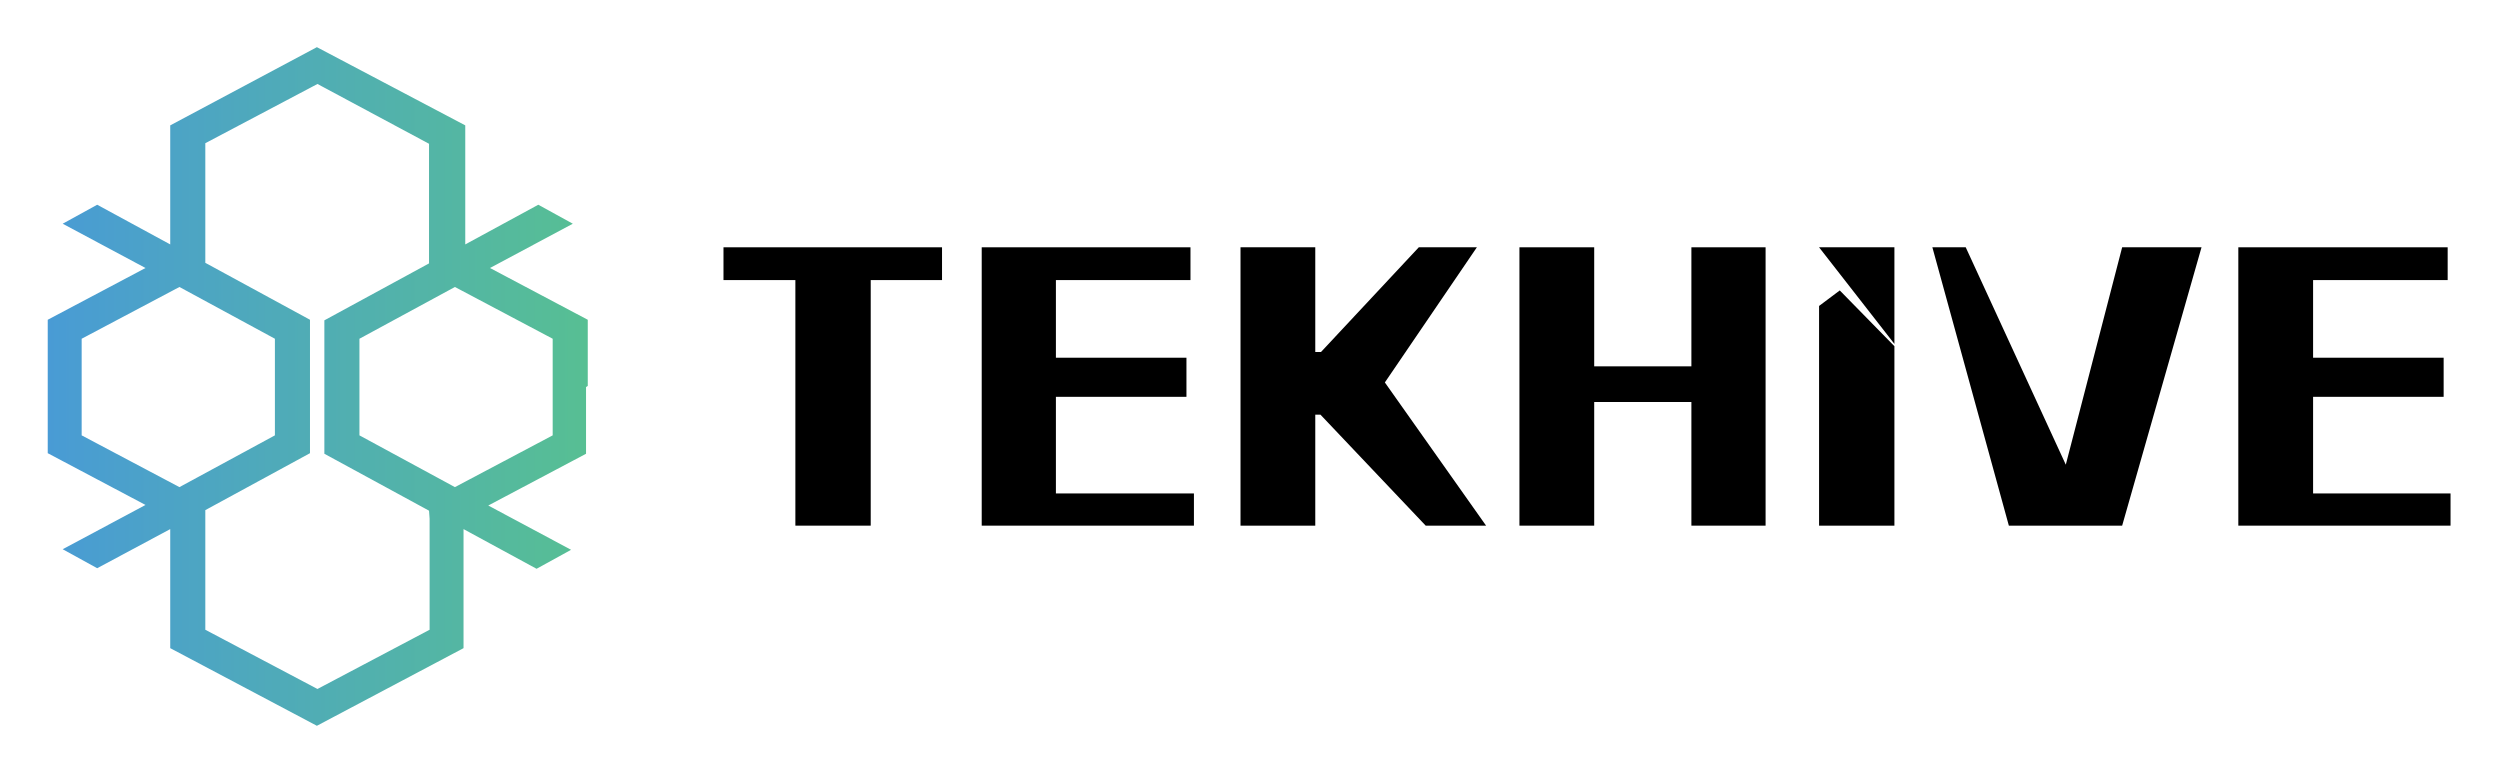
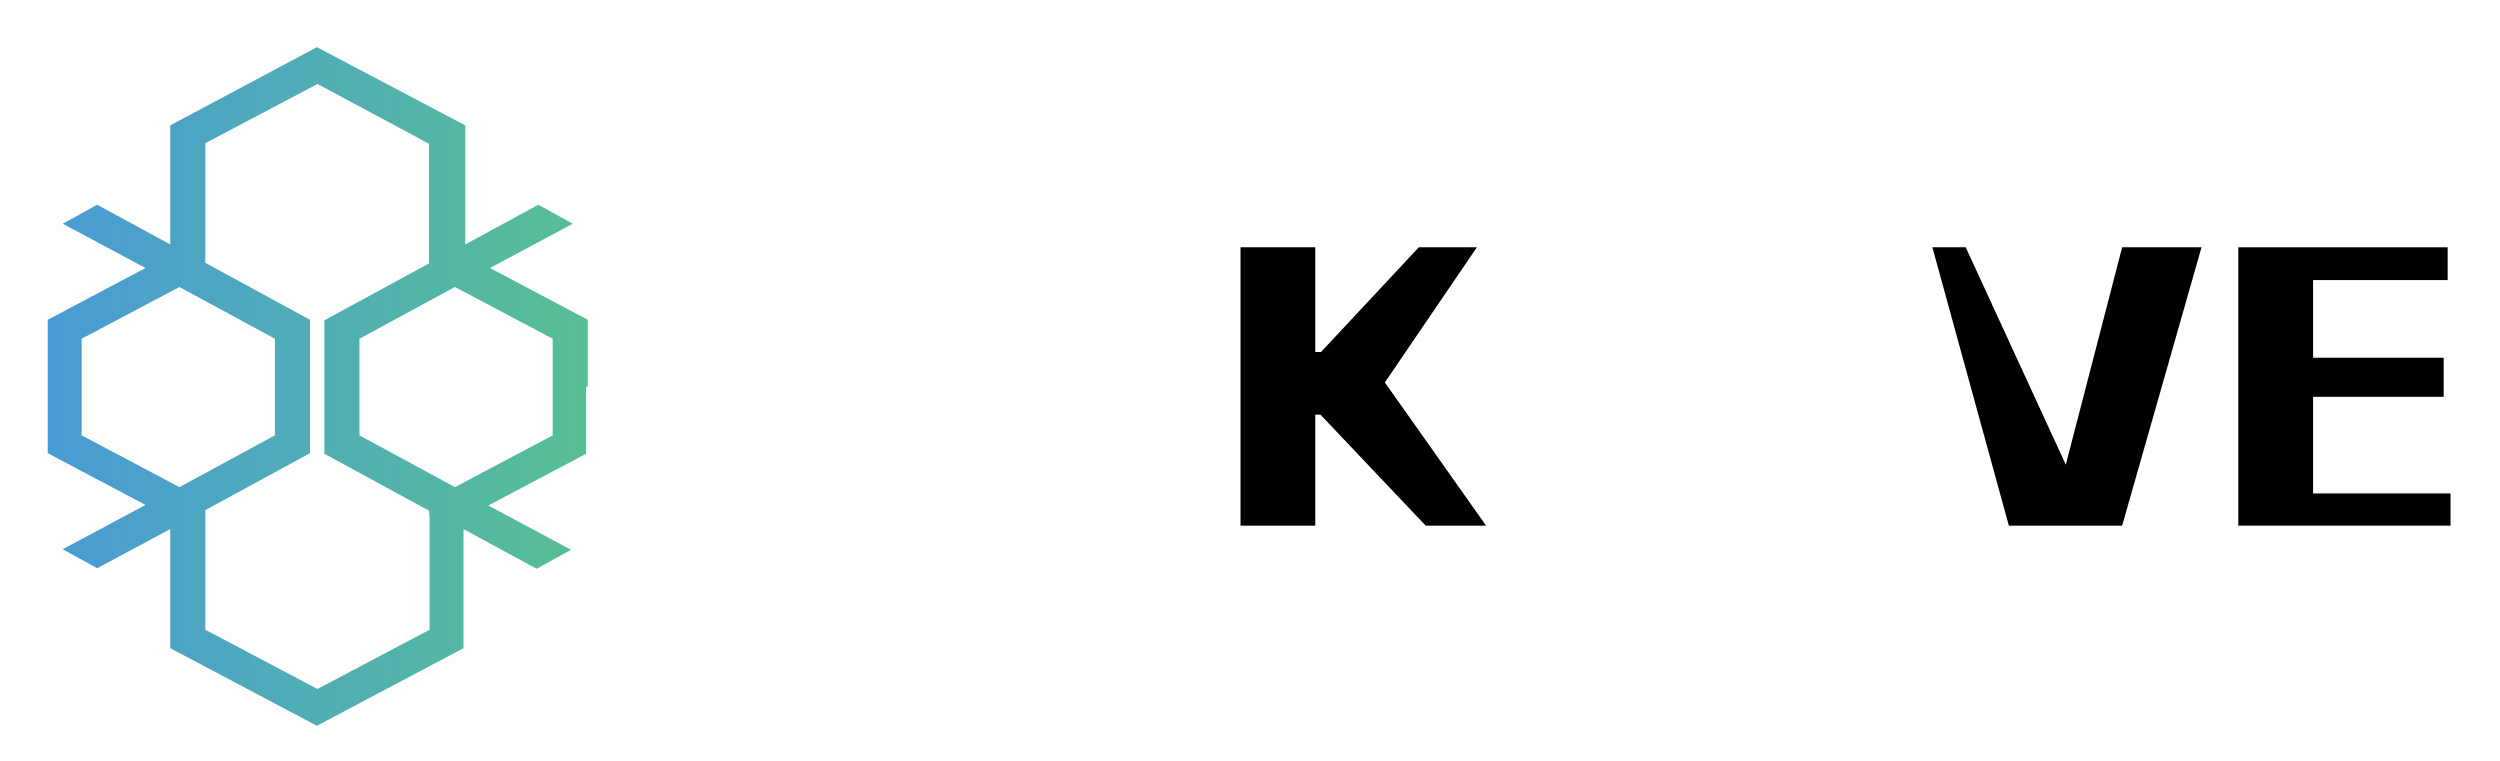
<svg xmlns="http://www.w3.org/2000/svg" version="1.1" id="Layer_1" x="0px" y="0px" viewBox="0 0 434.7 132.4" style="enable-background:new 0 0 434.7 132.4;" xml:space="preserve">
  <style type="text/css">
	.st0{fill:url(#SVGID_1_);}
</style>
  <g>
    <g>
      <g>
-         <polygon points="138.3,91.4 138.3,48.7 125.8,48.7 125.8,43 163.8,43 163.8,48.7 151.4,48.7 151.4,91.4    " />
-         <polygon points="170.7,91.4 170.7,43 207,43 207,48.7 183.6,48.7 183.6,62.2 206.3,62.2 206.3,69 183.6,69 183.6,85.8      207.6,85.8 207.6,91.4    " />
        <polygon points="215.7,91.4 215.7,43 228.7,43 228.7,61.2 229.7,61.2 246.7,43 256.8,43 240.8,66.5 258.4,91.4 247.9,91.4      229.6,72.1 228.7,72.1 228.7,91.4    " />
-         <polygon points="264.2,91.4 264.2,43 277.2,43 277.2,63.7 294.1,63.7 294.1,43 307,43 307,91.4 294.1,91.4 294.1,69.9      277.2,69.9 277.2,91.4    " />
        <polygon points="336,43 341.8,43 359.2,80.8 369,43 382.8,43 369,91.4 349.3,91.4    " />
        <polygon points="389.2,91.4 389.2,43 425.6,43 425.6,48.7 402.2,48.7 402.2,62.2 424.9,62.2 424.9,69 402.2,69 402.2,85.8      426.1,85.8 426.1,91.4    " />
-         <path d="M329.4,43v48.4h-13.1V53.2l3.6-2.7l9.5,9.7v-0.4L316.3,43H329.4z" />
      </g>
    </g>
  </g>
  <linearGradient id="SVGID_1_" gradientUnits="userSpaceOnUse" x1="8.113" y1="67.233" x2="102.157" y2="67.233">
    <stop offset="0" style="stop-color:#499BD5" />
    <stop offset="1" style="stop-color:#57BF93" />
  </linearGradient>
  <path class="st0" d="M102.2,67.1L102.2,67.1l0-11.5l-17-9l14.4-7.7l-6-3.3l-12.7,6.9l0-20.7L55.1,8.2L29.6,21.8l0,20.7l-12.7-6.9  l-6,3.3l14.4,7.7l-17,9l0,11.5h0l0,0.1l0,0.1h0l0,11.5l17,9l-14.4,7.7l6,3.3L29.6,92l0,20.7l25.5,13.5l25.5-13.5l0-20.7l12.7,6.9  l6-3.3l-14.4-7.7l17-9l0-11.5h0l0-0.1L102.2,67.1z M14.2,75.7l0-8.4l0-8.4l17-9l16.6,9l0,8.4l0,8.4l-16.6,9L14.2,75.7z M74.7,90.2  l0,19.3l-19.5,10.3l-19.5-10.3l0-19.3l0-1.5l18.2-9.9l0-11.5h0l0-0.1l0-0.1h0l0-11.5l-18.2-9.9l0-1.5l0-19.3l19.5-10.3L74.6,25  l0,19.3l0,1.5l-18.2,9.9l0,11.5h0l0,0.1l0,0.1h0l0,11.5l18.2,9.9L74.7,90.2z M96.1,75.7l-17,9l-16.6-9l0-8.4l0-8.4l16.6-9l17,9  l0,8.4L96.1,75.7z" />
</svg>